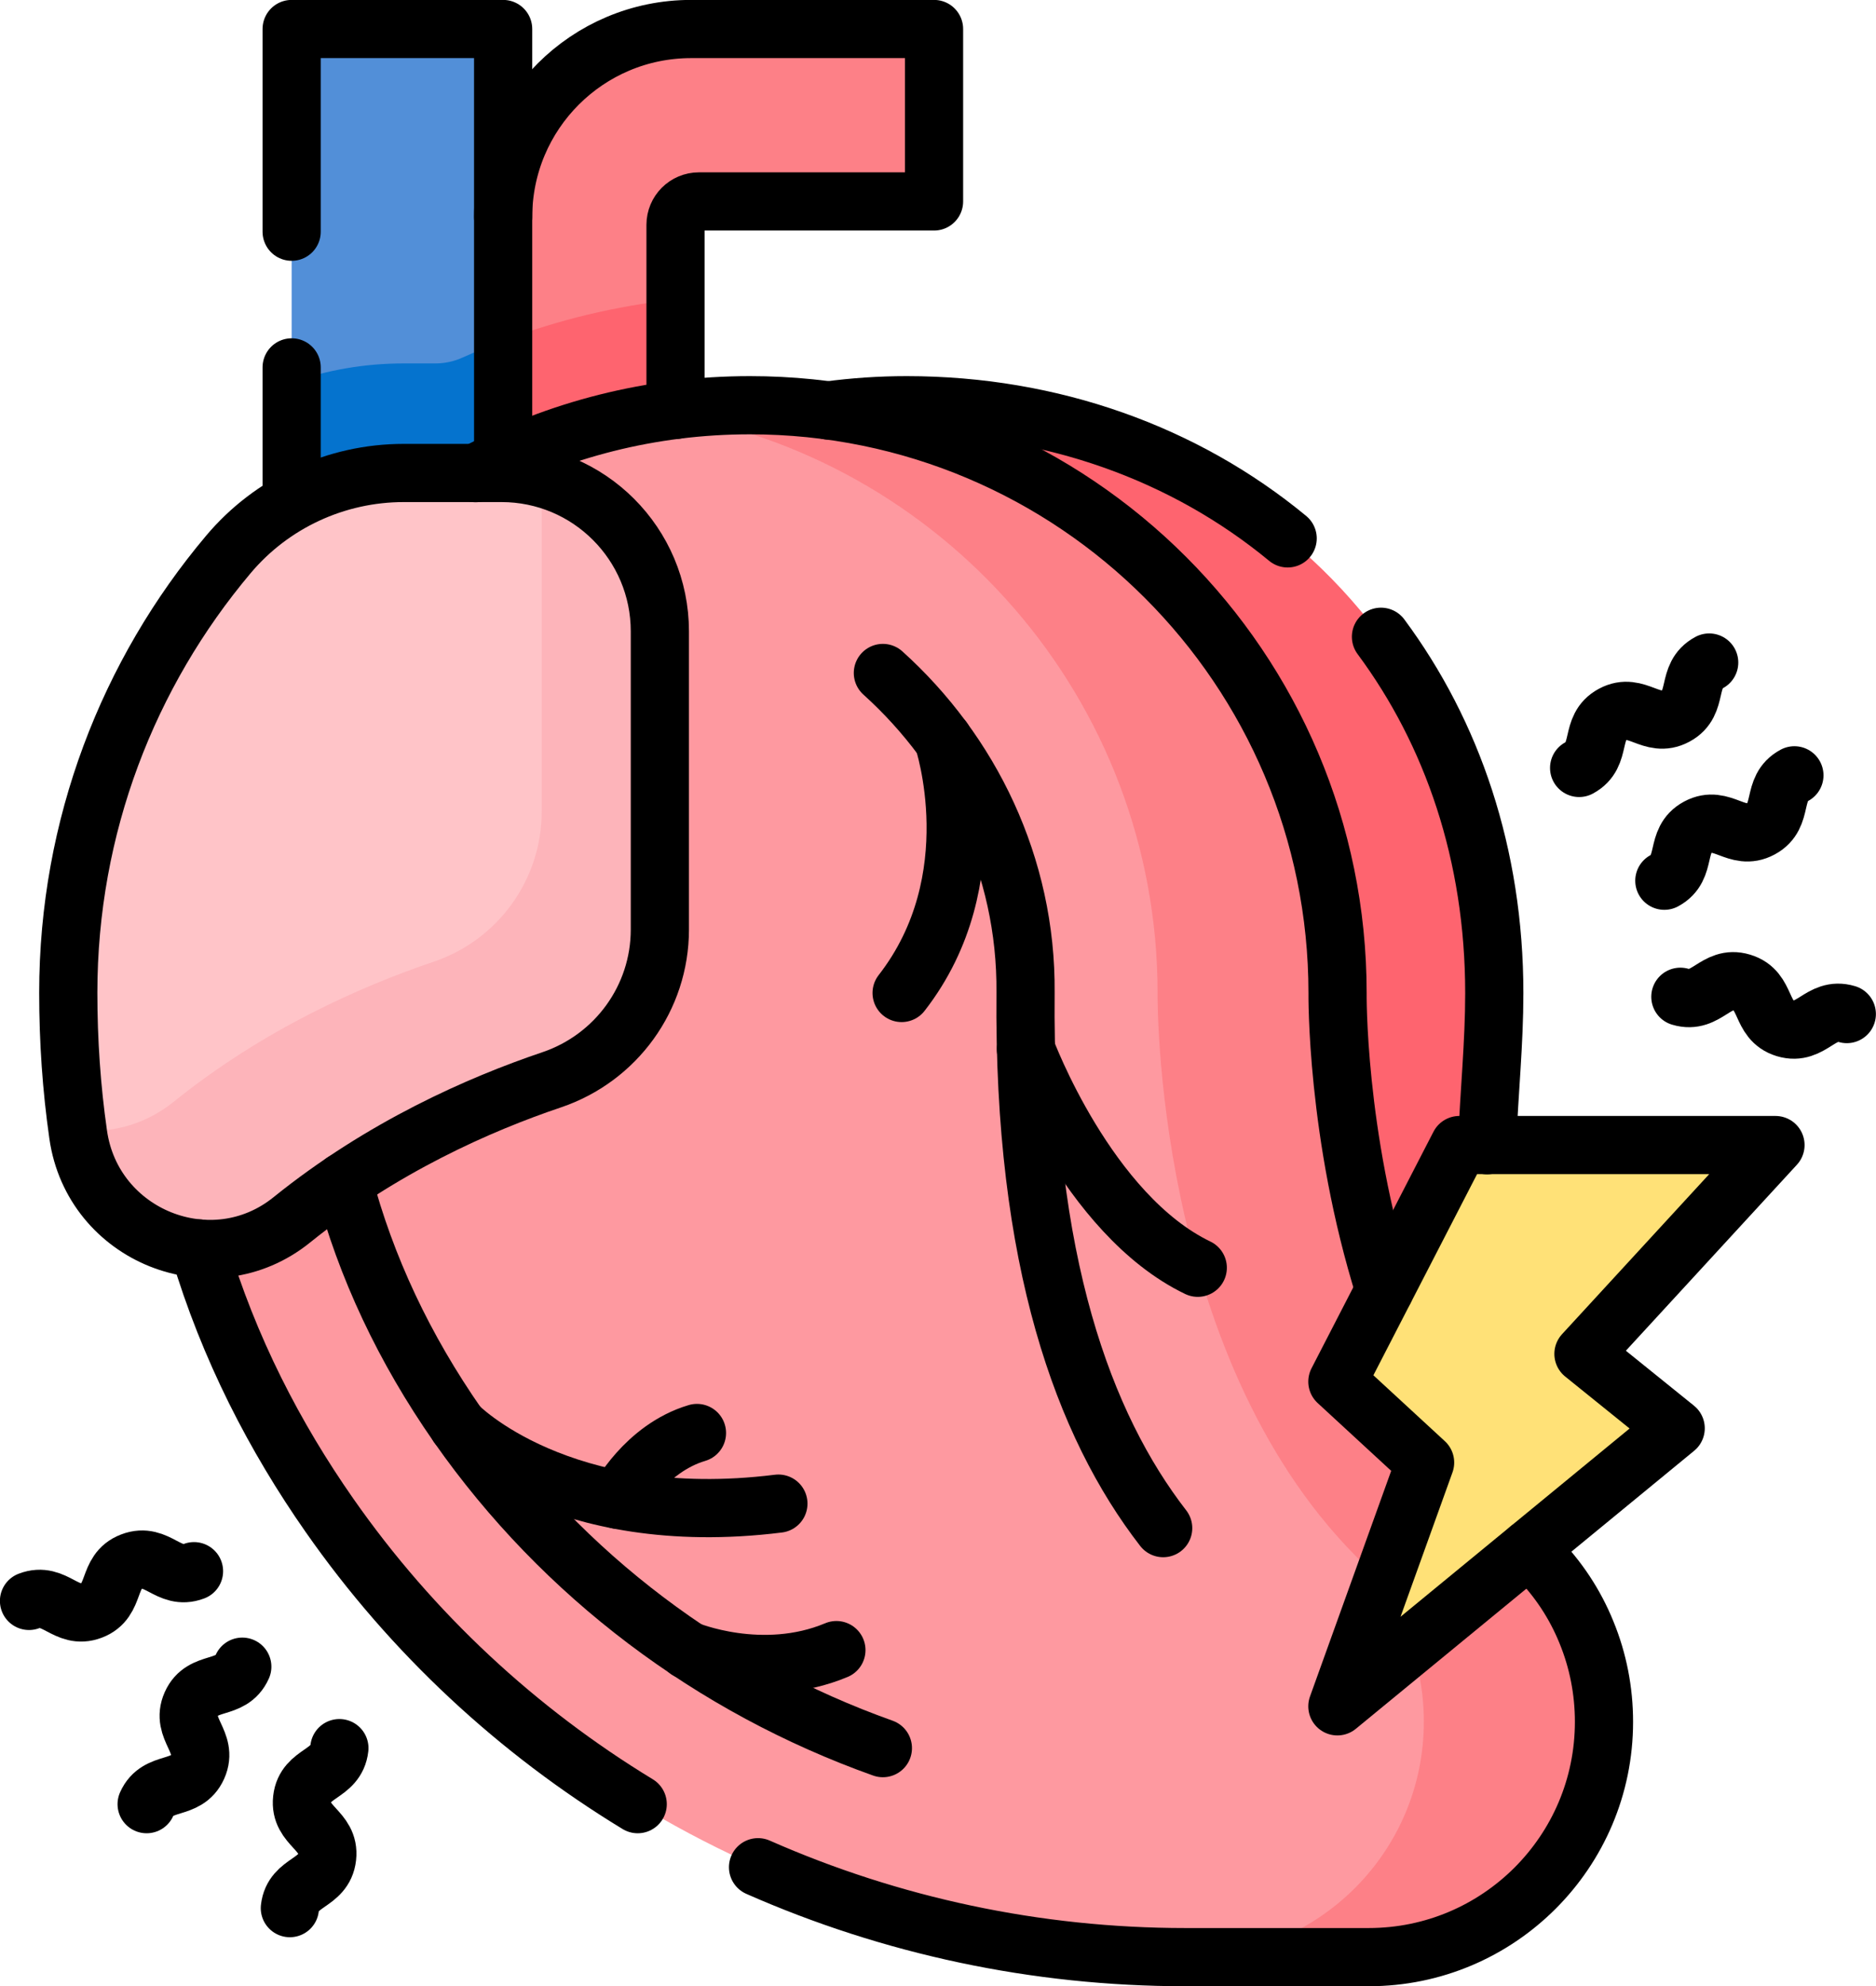
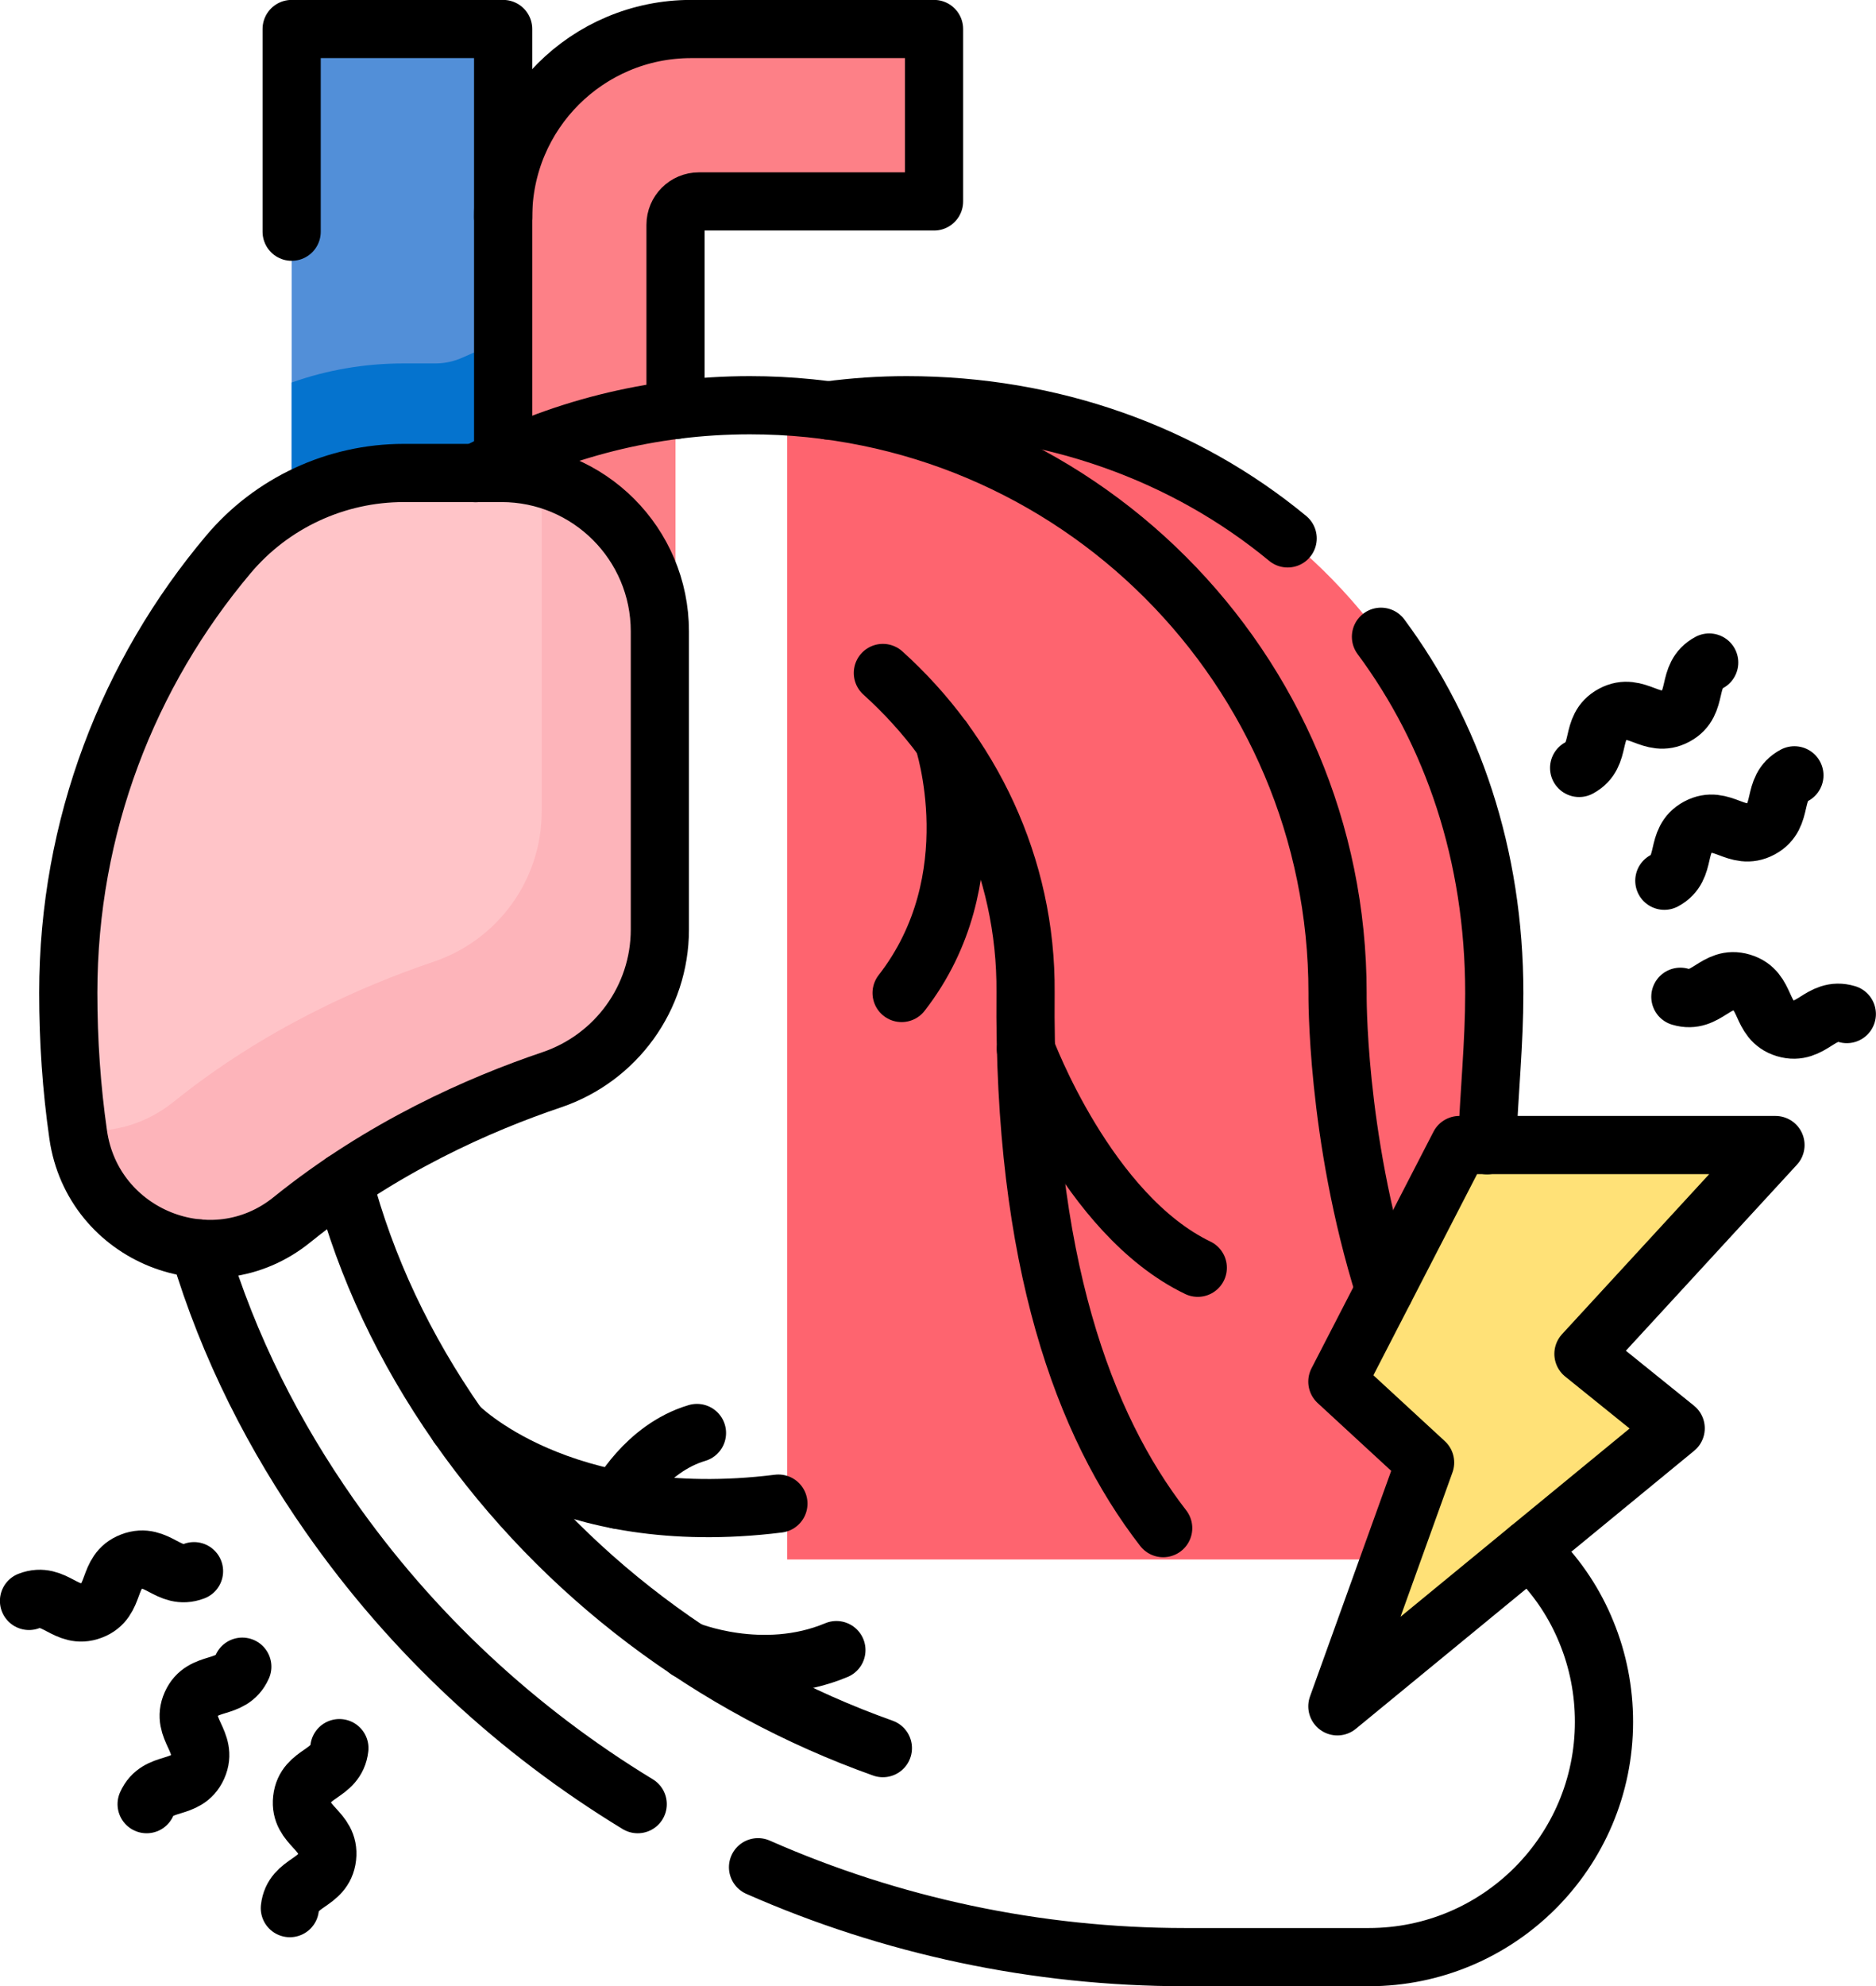
<svg xmlns="http://www.w3.org/2000/svg" id="Layer_2" viewBox="0 0 104.14 110.23">
  <g id="Capa_1">
    <rect x="16.19" y="1.61" width="11.74" height="32.19" style="fill:#528fd8; stroke-width:0px;" />
-     <path d="M51.85,1.61h-13.48c-5.77,0-10.44,4.67-10.44,10.44v21.75h9.57V12.49c0-.72.58-1.3,1.3-1.3h13.05V1.61Z" style="fill:#fd8087; stroke-width:0px;" />
+     <path d="M51.85,1.61h-13.48c-5.77,0-10.44,4.67-10.44,10.44v21.75h9.57V12.49c0-.72.58-1.3,1.3-1.3h13.05Z" style="fill:#fd8087; stroke-width:0px;" />
    <path d="M82.95,55.11c0-19.22-14.61-32.62-32.62-32.62-2.27,0-4.49.23-6.63.68v63.38h41.75c-4.56-17.59-2.49-23.71-2.49-31.43Z" style="fill:#fe646f; stroke-width:0px;" />
-     <path d="M37.5,16.62c-3.33.36-6.54,1.14-9.57,2.29v14.89h9.57v-17.18h0Z" style="fill:#fe646f; stroke-width:0px;" />
-     <path d="M85.29,86.39c-11.29-11.35-11.03-31.27-11.03-31.27,0-18.02-14.61-32.62-32.62-32.62S9.01,37.1,9.01,55.11c0,11.7,3.91,21.31,9.28,28.99,10.81,15.46,28.64,24.51,47.5,24.51h10.18c7.22,0,13.06-5.85,13.06-13.06h0c0-3.43-1.34-6.73-3.75-9.16Z" style="fill:#fe99a0; stroke-width:0px;" />
-     <path d="M85.29,86.39c-11.29-11.35-11.03-31.27-11.03-31.27,0-18.02-14.61-32.62-32.62-32.62-1.7,0-3.37.13-5,.38,15.64,2.41,27.62,15.92,27.62,32.24,0,0-.25,19.92,11.03,31.27,2.42,2.43,3.75,5.73,3.75,9.16,0,7.22-5.85,13.06-13.06,13.06h10c7.22,0,13.06-5.85,13.06-13.06,0-3.43-1.34-6.73-3.75-9.16Z" style="fill:#fd8087; stroke-width:0px;" />
    <path d="M27.93,18.91c-.75.29-1.49.59-2.22.92-.48.22-1,.34-1.53.34h-1.77c-2.15,0-4.25.36-6.22,1.06v12.58h11.74v-14.89Z" style="fill:#0573ce; stroke-width:0px;" />
    <path d="M3.79,55.11c0,2.66.18,5.28.55,7.86.8,5.63,7.44,8.3,11.86,4.73,5.01-4.04,10.42-6.42,14.42-7.77,3.58-1.21,6.01-4.55,6.01-8.34v-16.55c0-4.85-3.93-8.79-8.79-8.79h-5.43c-3.76,0-7.33,1.66-9.74,4.53-5.54,6.58-8.88,15.07-8.88,24.32Z" style="fill:#ffc4c8; stroke-width:0px;" />
    <path d="M29.84,26.49c.15.64.23,1.31.23,2v16.55c0,3.78-2.42,7.13-6.01,8.34-3.99,1.35-9.41,3.73-14.42,7.77-1.62,1.3-3.53,1.77-5.34,1.57.01.09.02.17.03.26.8,5.63,7.44,8.3,11.86,4.73,5.01-4.04,10.42-6.42,14.42-7.77,3.58-1.21,6.01-4.55,6.01-8.34v-16.55c0-4.17-2.9-7.65-6.79-8.56Z" style="fill:#fdb4ba; stroke-width:0px;" />
    <polygon points="81.01 63.55 98.56 63.55 87.9 75.14 93.02 79.27 74.24 94.7 79.11 81.17 74.24 76.68 81.01 63.55" style="fill:#ffe177; stroke-width:0px;" />
    <path d="M76.66,35.34c3.96,5.34,6.29,12.09,6.29,19.78,0,2.81-.28,5.41-.4,8.44" style="fill:none; stroke:#000; stroke-linecap:round; stroke-linejoin:round; stroke-width:3.23px;" />
    <path d="M45.98,22.78c1.42-.19,2.88-.29,4.35-.29,8.07,0,15.46,2.69,21.15,7.39" style="fill:none; stroke:#000; stroke-linecap:round; stroke-linejoin:round; stroke-width:3.23px;" />
    <path d="M37.5,22.75v-10.27c0-.72.58-1.3,1.3-1.3h13.05V1.61h-13.48c-5.77,0-10.44,4.67-10.44,10.44" style="fill:none; stroke:#000; stroke-linecap:round; stroke-linejoin:round; stroke-width:3.23px;" />
    <path d="M11.05,69.29c1.66,5.57,4.22,10.49,7.24,14.81,4.59,6.57,10.45,11.98,17.11,16.03" style="fill:none; stroke:#000; stroke-linecap:round; stroke-linejoin:round; stroke-width:3.23px;" />
    <path d="M84.88,85.96c.13.15.27.29.41.43,1.21,1.22,2.15,2.65,2.78,4.21.64,1.56.97,3.24.97,4.96,0,7.21-5.85,13.06-13.06,13.06h-10.19c-8.27,0-16.34-1.74-23.71-4.99" style="fill:none; stroke:#000; stroke-linecap:round; stroke-linejoin:round; stroke-width:3.23px;" />
    <path d="M26.4,26.26c4.55-2.41,9.73-3.77,15.23-3.77,18.02,0,32.62,14.61,32.62,32.62,0,0-.1,7.84,2.61,16.48" style="fill:none; stroke:#000; stroke-linecap:round; stroke-linejoin:round; stroke-width:3.23px;" />
    <path d="M49.01,97.02c-9.46-3.37-17.75-9.56-23.59-17.9-2.98-4.27-5.11-8.79-6.36-13.53" style="fill:none; stroke:#000; stroke-linecap:round; stroke-linejoin:round; stroke-width:3.23px;" />
    <polyline points="16.19 12.86 16.19 1.61 27.93 1.61 27.93 25.28" style="fill:none; stroke:#000; stroke-linecap:round; stroke-linejoin:round; stroke-width:3.23px;" />
-     <line x1="16.19" y1="27.67" x2="16.19" y2="20.39" style="fill:none; stroke:#000; stroke-linecap:round; stroke-linejoin:round; stroke-width:3.23px;" />
    <path d="M3.79,55.11c0,2.66.18,5.28.55,7.86.8,5.63,7.44,8.3,11.86,4.73,5.01-4.04,10.42-6.42,14.42-7.77,3.58-1.21,6.01-4.55,6.01-8.34v-16.55c0-4.85-3.93-8.79-8.79-8.79h-5.43c-3.76,0-7.33,1.66-9.74,4.53-5.54,6.58-8.88,15.07-8.88,24.32Z" style="fill:none; stroke:#000; stroke-linecap:round; stroke-linejoin:round; stroke-width:3.23px;" />
    <path d="M25.42,79.12s5.66,5.84,17.79,4.33" style="fill:none; stroke:#000; stroke-linecap:round; stroke-linejoin:round; stroke-width:3.23px;" />
    <path d="M38.16,91.58s4.14,1.73,8.27,0" style="fill:none; stroke:#000; stroke-linecap:round; stroke-linejoin:round; stroke-width:3.23px;" />
    <path d="M34.32,83.24s1.48-2.85,4.37-3.71" style="fill:none; stroke:#000; stroke-linecap:round; stroke-linejoin:round; stroke-width:3.23px;" />
    <path d="M49.01,37.35c4.85,4.37,7.98,10.7,7.92,17.73-.14,14.91,3.24,24.05,7.64,29.73" style="fill:none; stroke:#000; stroke-linecap:round; stroke-linejoin:round; stroke-width:3.23px;" />
    <path d="M56.95,58.23s3.4,9.18,9.54,12.13" style="fill:none; stroke:#000; stroke-linecap:round; stroke-linejoin:round; stroke-width:3.23px;" />
    <path d="M52.36,41.05s2.61,7.74-2.31,14.06" style="fill:none; stroke:#000; stroke-linecap:round; stroke-linejoin:round; stroke-width:3.23px;" />
    <polygon points="81.01 63.55 98.56 63.55 87.9 75.14 93.02 79.27 74.24 94.7 79.11 81.17 74.24 76.68 81.01 63.55" style="fill:none; stroke:#000; stroke-linecap:round; stroke-linejoin:round; stroke-width:3.23px;" />
    <path d="M92.39,48.88c1.34-.72.52-2.25,1.86-2.97,1.34-.72,2.16.81,3.5.09,1.34-.72.52-2.25,1.86-2.97" style="fill:none; stroke:#000; stroke-linecap:round; stroke-linejoin:round; stroke-width:3.23px;" />
    <path d="M87.66,42.62c1.34-.72.52-2.25,1.86-2.97,1.34-.72,2.16.81,3.5.09,1.34-.72.52-2.25,1.86-2.97" style="fill:none; stroke:#000; stroke-linecap:round; stroke-linejoin:round; stroke-width:3.23px;" />
    <path d="M93.28,55.32c1.46.44,1.96-1.23,3.41-.79,1.46.44.96,2.1,2.41,2.54,1.46.44,1.96-1.23,3.42-.79" style="fill:none; stroke:#000; stroke-linecap:round; stroke-linejoin:round; stroke-width:3.23px;" />
    <path d="M10.77,87.2c-1.42.54-2.04-1.08-3.47-.53-1.42.54-.8,2.17-2.22,2.71-1.42.54-2.04-1.08-3.47-.53" style="fill:none; stroke:#000; stroke-linecap:round; stroke-linejoin:round; stroke-width:3.23px;" />
    <path d="M13.45,92.5c-.62,1.39-2.21.68-2.83,2.07-.62,1.39.97,2.1.35,3.49-.62,1.39-2.21.68-2.83,2.07" style="fill:none; stroke:#000; stroke-linecap:round; stroke-linejoin:round; stroke-width:3.23px;" />
    <path d="M18.84,97.02c-.17,1.51-1.9,1.32-2.07,2.83-.17,1.51,1.56,1.71,1.39,3.22-.17,1.51-1.9,1.32-2.07,2.83" style="fill:none; stroke:#000; stroke-linecap:round; stroke-linejoin:round; stroke-width:3.23px;" />
  </g>
</svg>